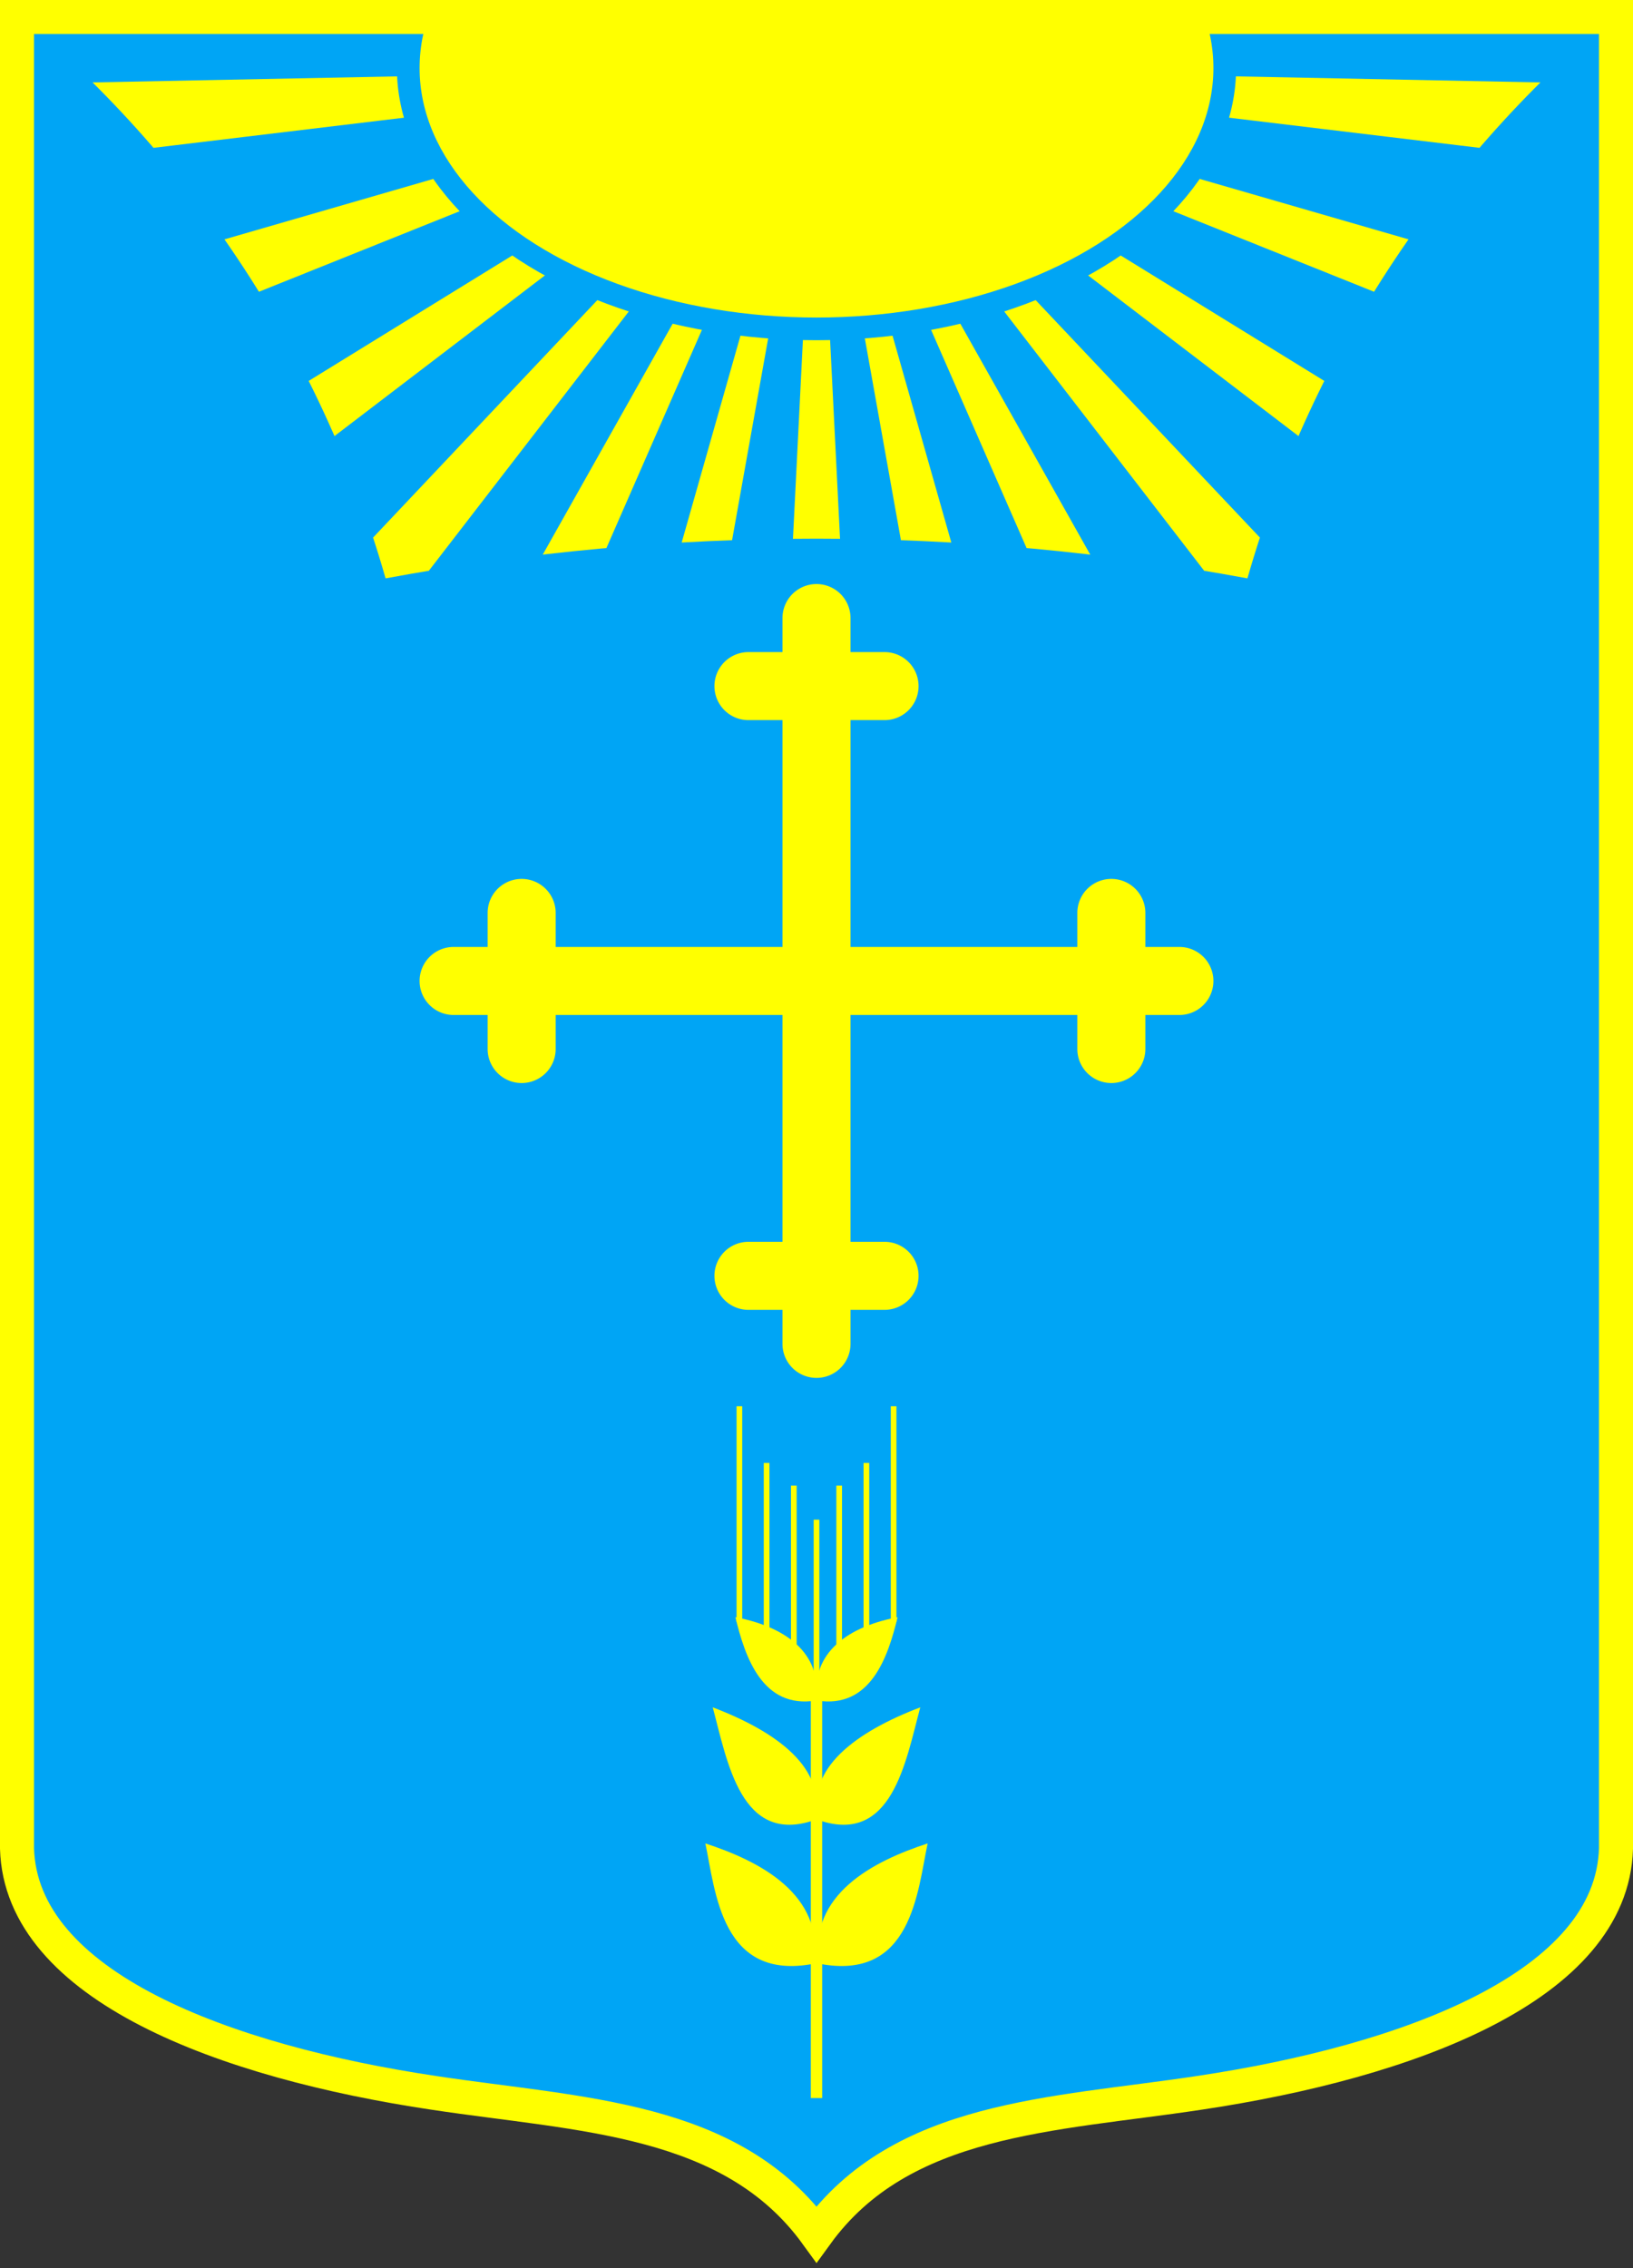
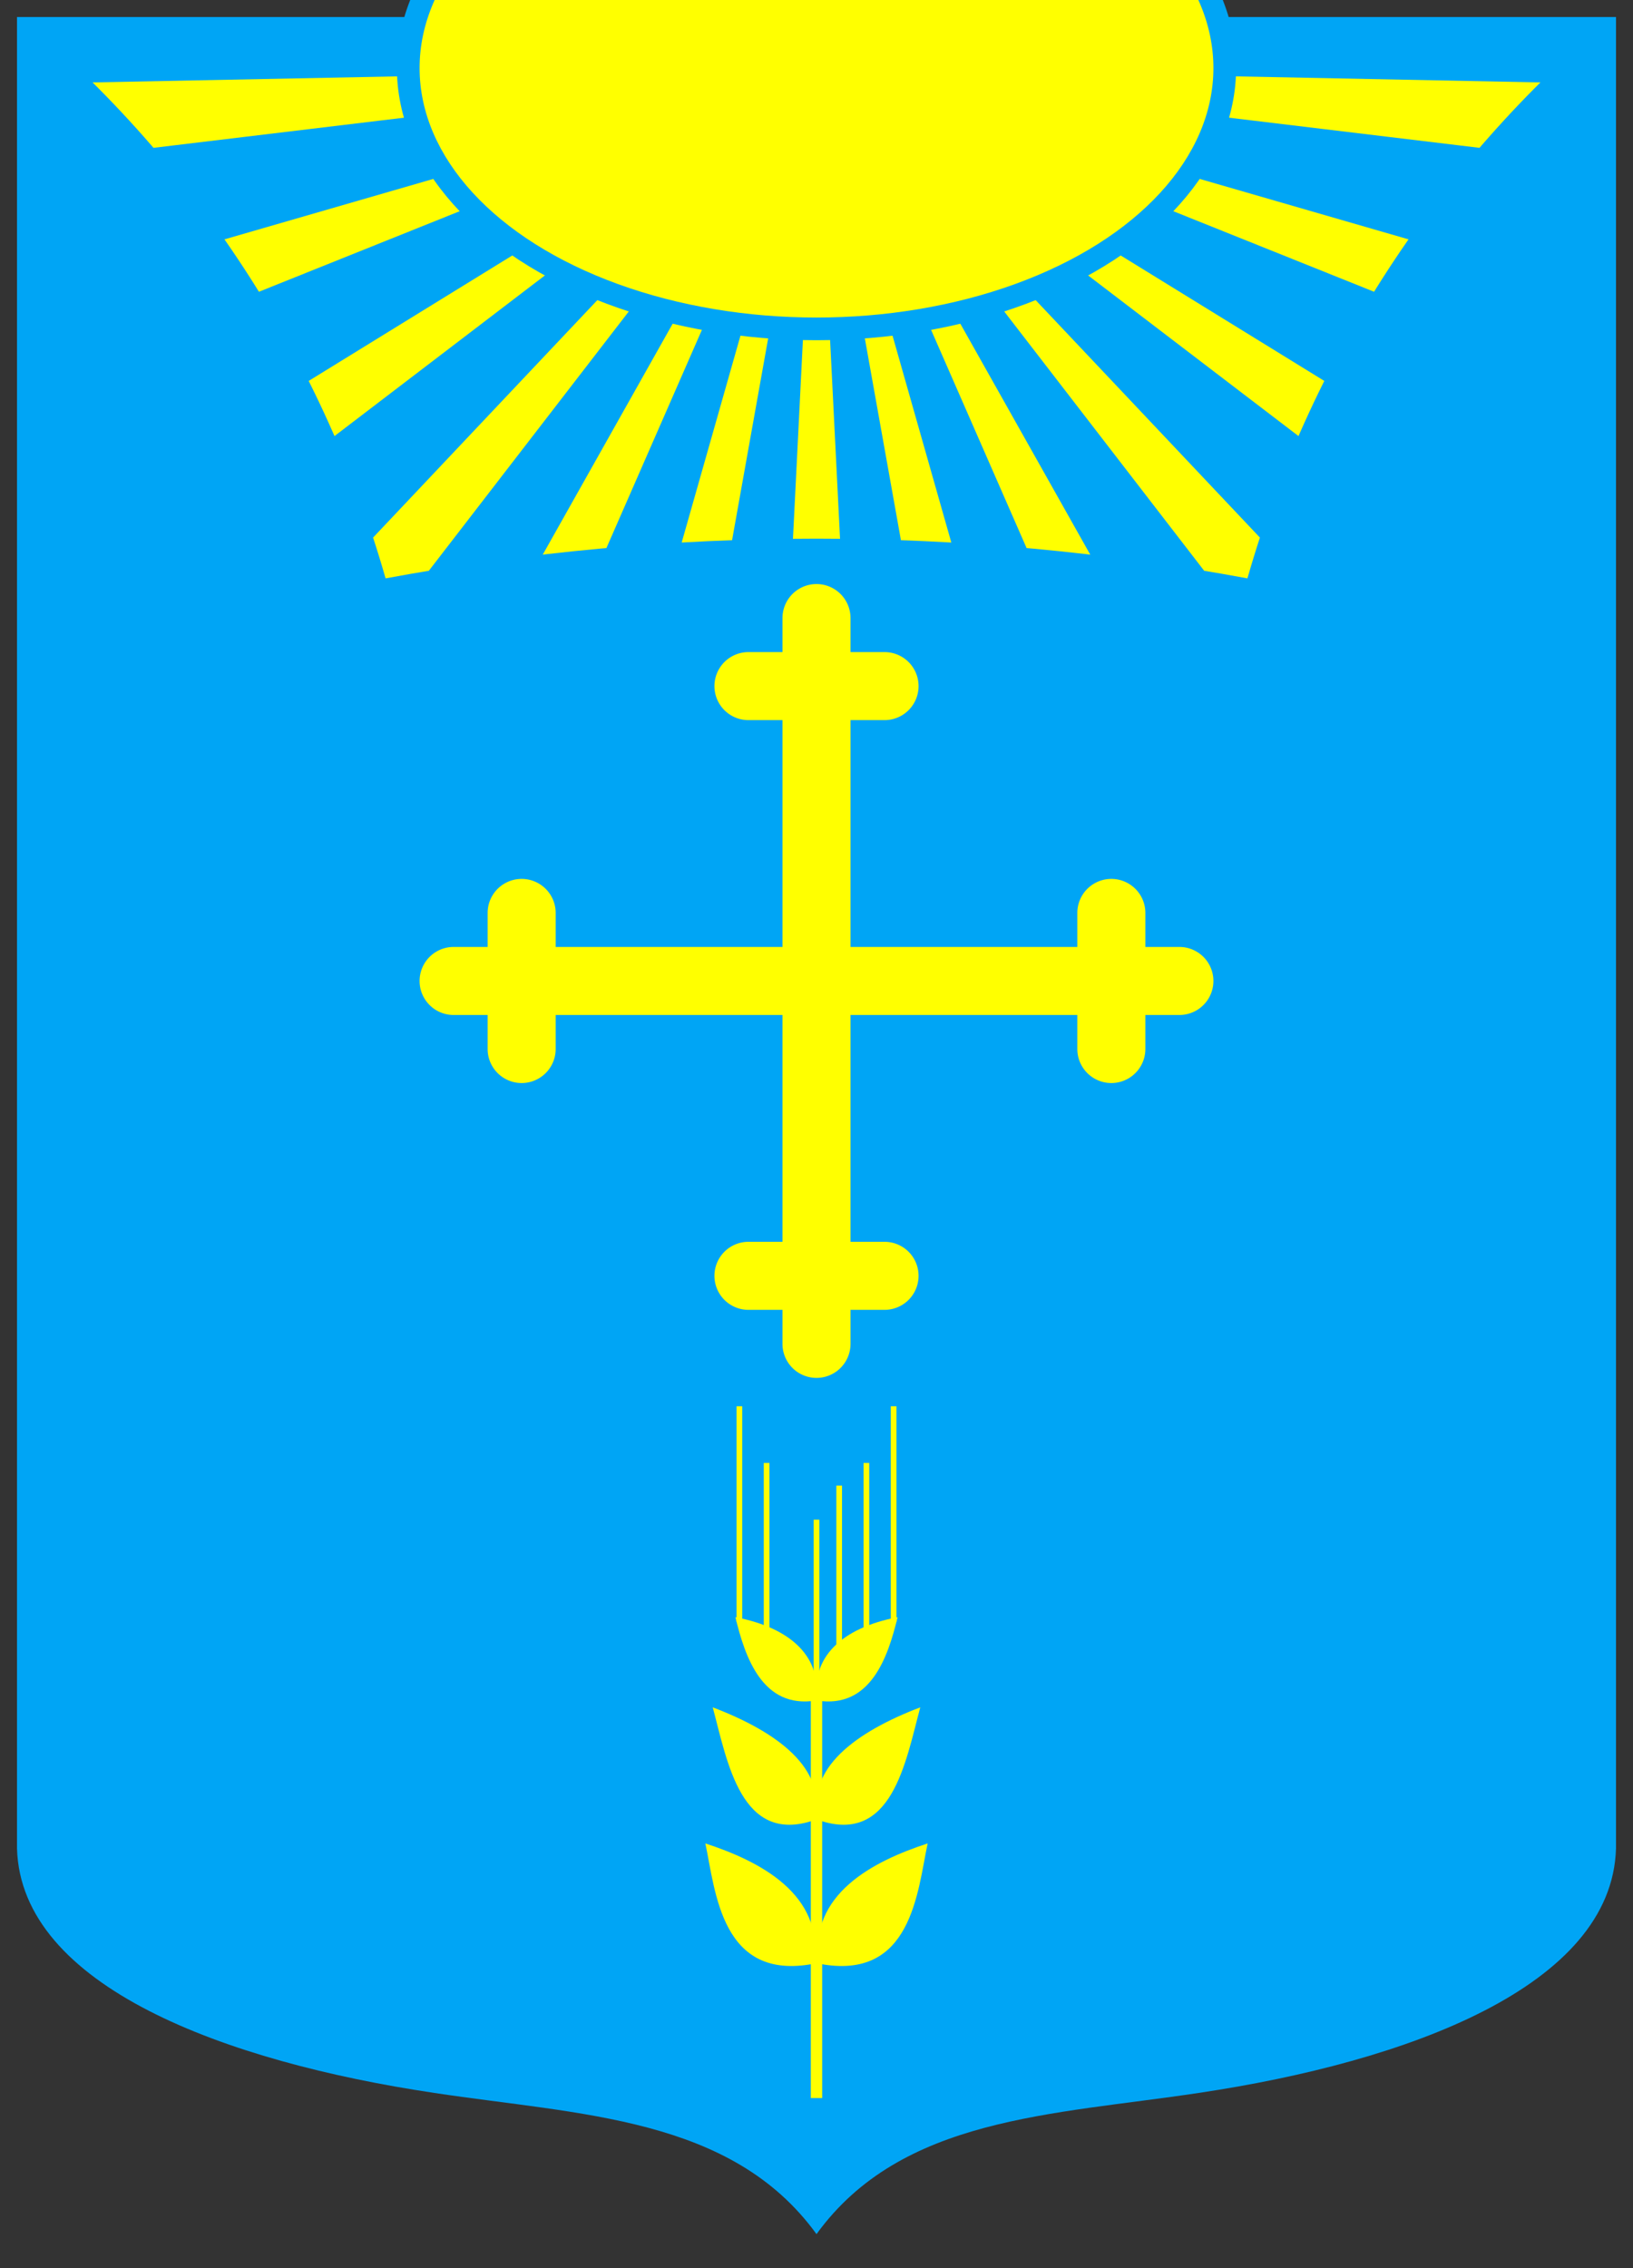
<svg xmlns="http://www.w3.org/2000/svg" xmlns:xlink="http://www.w3.org/1999/xlink" version="1.1" width="288" height="400">
  <rect width="100%" height="100%" fill="#333333" stroke="none" />
  <path fill="#00a5f5" d="M 3,3   v 323 c 0.7,24.3 36.7,37.6 73.6,43.1 c 25.8,3.9 52.4,4.2 67.4,24.9   c 15,-20.7 41.6,-21.0 67.4,-24.9 c 36.9,-5.5 72.9,-18.8 73.6,-43.1 v -323 z" />
  <clipPath id="sun_clip">
    <path d="m 0,0 a 201.1,201.1,0,0,1,68,102 a 416,416,0,0,1,152,0 a 201.1,201.1,0,0,1,68,-102 z" />
  </clipPath>
  <g fill="yellow" clip-path="url(#sun_clip)">
    <path id="ray" d="m 144,12 l -8,160 h 16 l -8,-160 z" />
    <g id="rays_left">
      <use xlink:href="#ray" transform="rotate(13 144,12)" />
      <use xlink:href="#ray" transform="rotate(26.5 144,12)" />
      <use xlink:href="#ray" transform="rotate(40.5 144,12)" />
      <use xlink:href="#ray" transform="rotate(55.5 144,12)" />
      <use xlink:href="#ray" transform="rotate(71 144,12)" />
      <use xlink:href="#ray" transform="rotate(86 144,12)" />
    </g>
    <use xlink:href="#rays_left" transform="scale(-1,1) translate(-288,0)" />
    <ellipse cx="144" cy="12" rx="74" ry="48" fill="#00a5f5" />
    <ellipse cx="144" cy="12" rx="70" ry="44" />
  </g>
  <path fill="yellow" d="m 138,167   v -40 h -6 a 6,6,0,0,1,0,-12 h 6 v -6 a 6,6,0,0,1,12,0 v 6 h 6 a 6,6,0,0,1,0,12 h -6 v 40   h 40 v -6 a 6,6,0,0,1,12,0 v 6 h 6 a 6,6,0,0,1,0,12 h -6 v 6 a 6,6,0,0,1,-12,0 v -6 h -40   v 40 h 6 a 6,6,0,0,1,0,12 h -6 v 6 a 6,6,0,0,1,-12,0 v -6 h -6 a 6,6,0,0,1,0,-12 h 6 v -40   h -40 v 6 a 6,6,0,0,1,-12,0 v -6 h -6 a 6,6,0,0,1,0,-12 h 6 v -6 a 6,6,0,0,1,12,0 v 6 h 40 z" />
-   <path style="fill:none;stroke:yellow;stroke-width:1px" d="  M 157.6,248 v 38  M 152.8,258 v 30  M 148,262 v 30   M 144,268 v 30   M 140,262 v 30   M 135.2,258 v 30  M 130.4,248 v 38" />
+   <path style="fill:none;stroke:yellow;stroke-width:1px" d="  M 157.6,248 v 38  M 152.8,258 v 30  M 148,262 v 30   M 144,268 v 30   M 140,262 M 135.2,258 v 30  M 130.4,248 v 38" />
  <g id="seeds" fill="yellow">
    <path d="m 163.6,325.1 c -9.5,3.1 -21,8.9 -19.2,21.2 16.4,3.2 17.4,-12.7 19.2,-21.2 z" />
    <path d="m 162.3,301.1 c -2.6,9.7 -5,24.3 -17.9,19.9 -2.4,-9.1 6.6,-15.6 17.9,-19.9 z" />
    <path d="m 158.3,285.2 c -1.7,7.1 -4.8,16.2 -14.2,14.7 -1.1,-7.6 4.3,-12.8 14.2,-14.7 z" />
  </g>
  <use xlink:href="#seeds" transform="scale(-1,1) translate(-288,0)" />
  <rect fill="yellow" x="143" y="295" width="2" height="75" />
-   <path style="fill:none;stroke:yellow;stroke-width:6px" d="M 3,3   v 323 c 0.7,24.3 36.7,37.6 73.6,43.1 c 25.8,3.9 52.4,4.2 67.4,24.9   c 15,-20.7 41.6,-21.0 67.4,-24.9 c 36.9,-5.5 72.9,-18.8 73.6,-43.1 v -323 z" />
</svg>